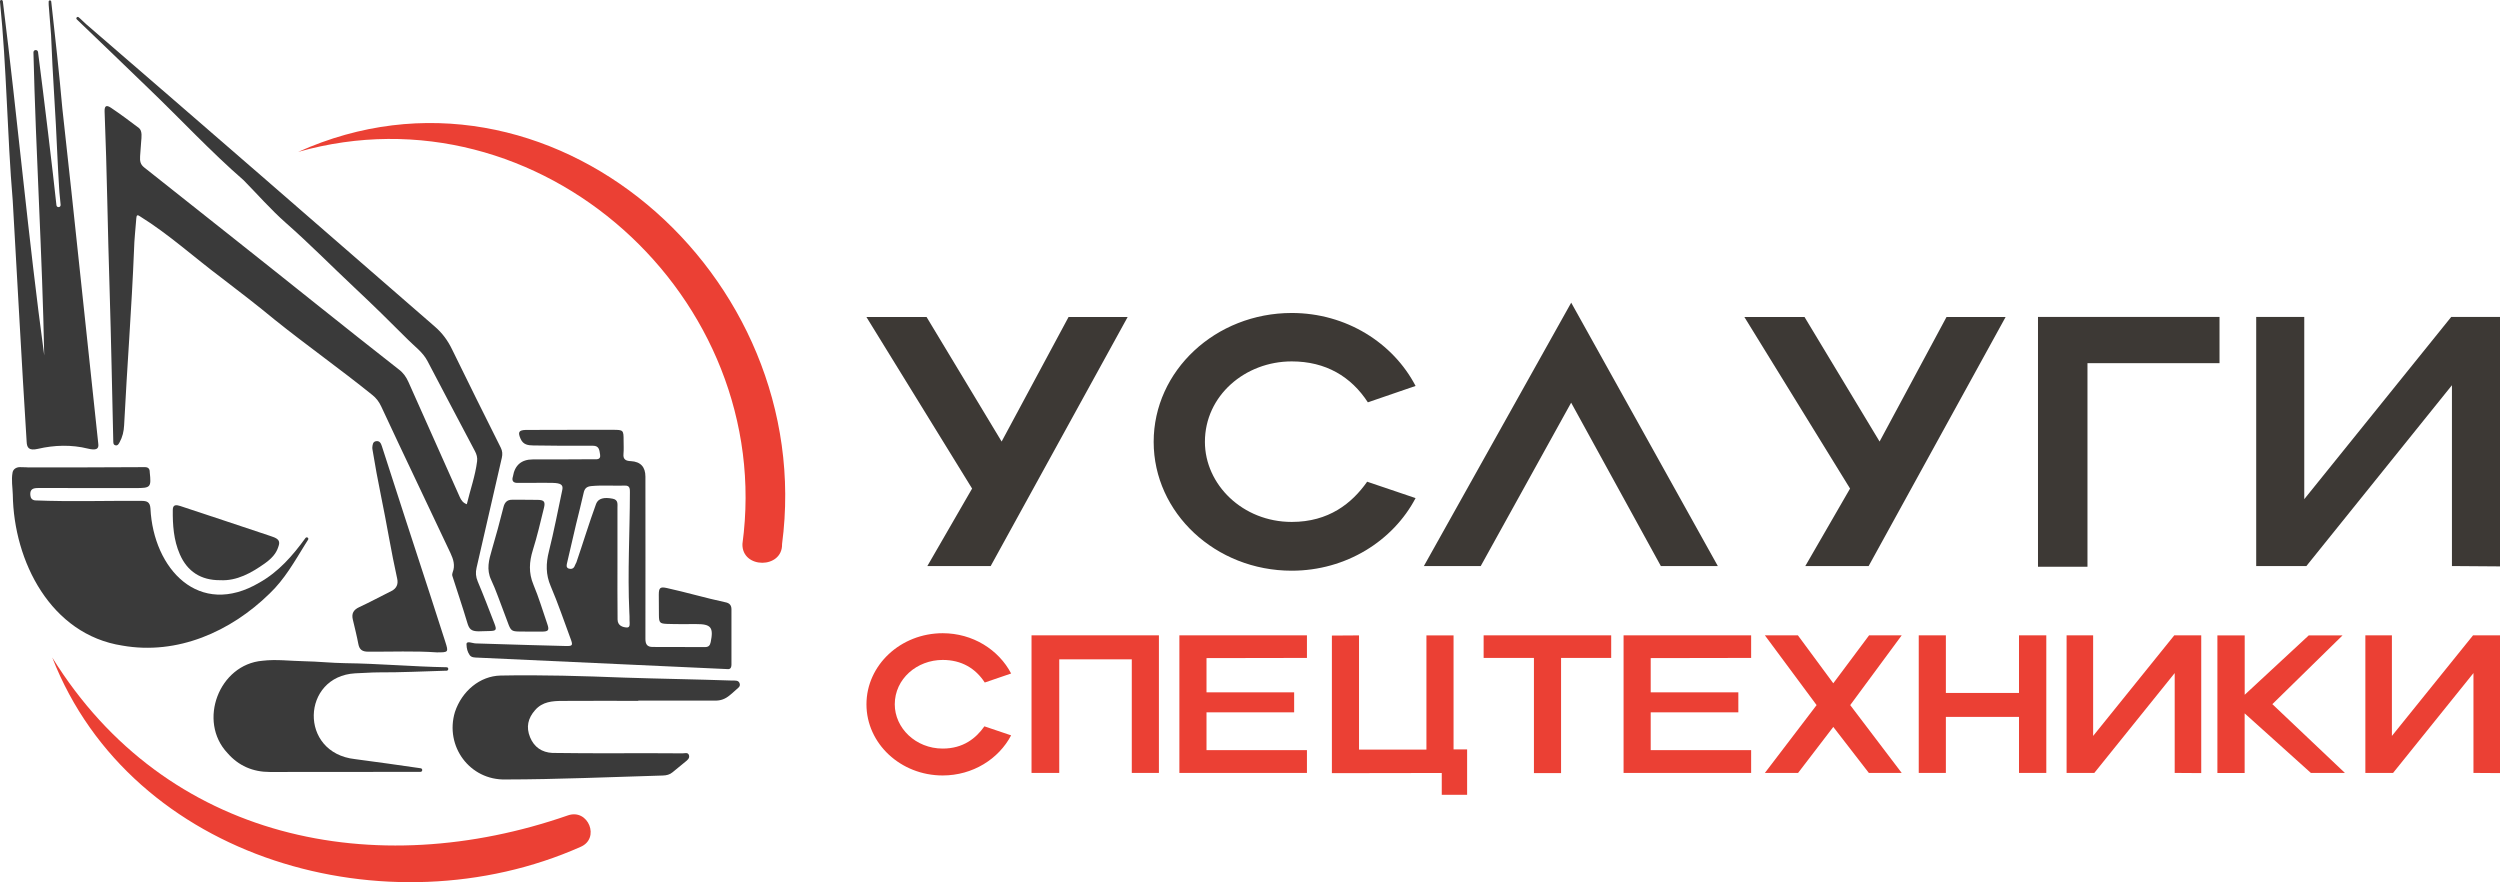
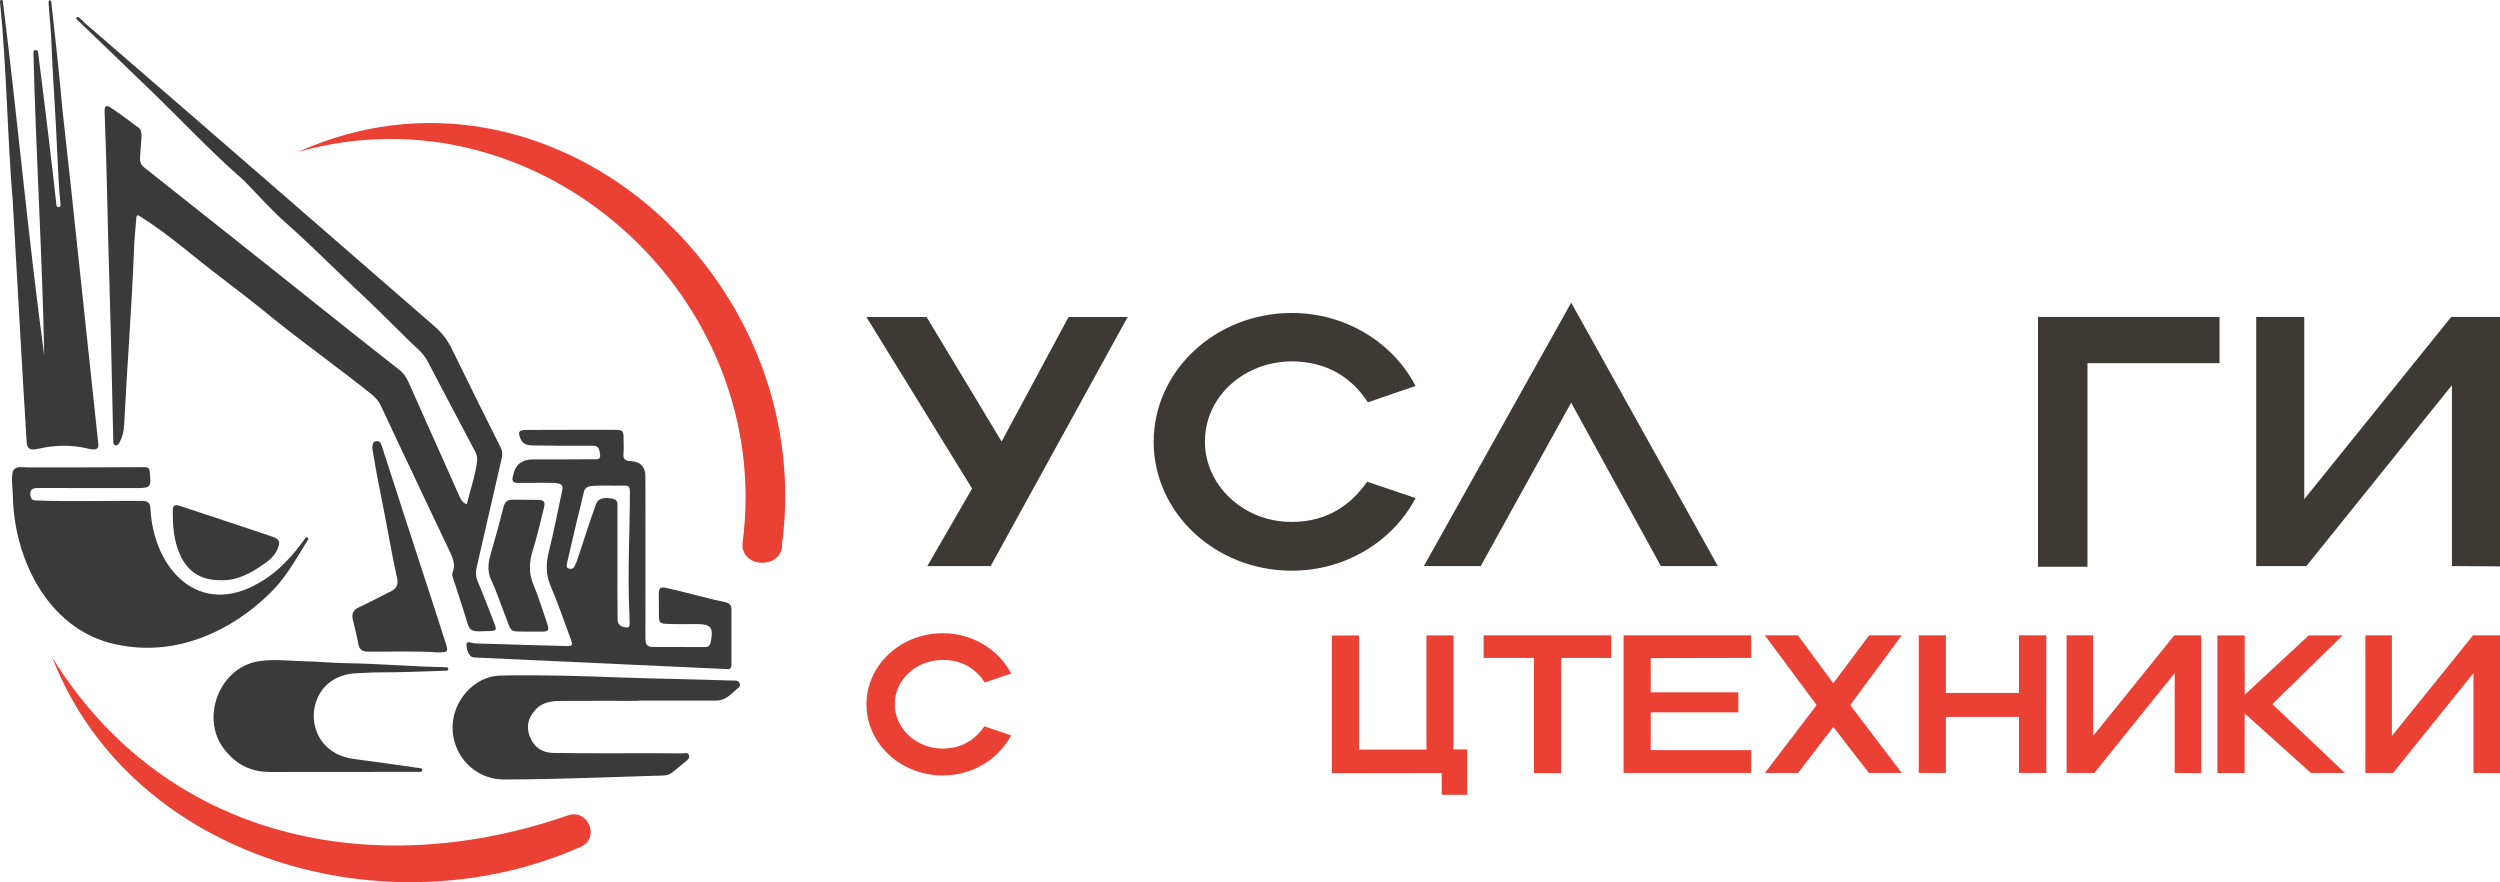
<svg xmlns="http://www.w3.org/2000/svg" id="_Слой_2" data-name="Слой 2" viewBox="0 0 423.91 149.59">
  <defs>
    <style>
      .cls-1 {
        fill: #eb4034;
      }

      .cls-2 {
        fill: #3a3a3a;
      }

      .cls-3 {
        fill: #3d3935;
      }
    </style>
  </defs>
  <g id="_Лого_чёрный" data-name="Лого чёрный">
    <g>
      <path class="cls-1" d="M50.55,25.76c42.44-19.11,88.08,20.77,82.06,66.49,.11,4.24-6.84,4.24-6.72-.02C131.54,50.4,91.53,14.13,50.55,25.76Z" />
      <path class="cls-1" d="M8.86,111.49c19.32,31.21,54.9,38.09,87.44,26.77,3.47-1.21,5.51,3.94,2.12,5.35-32.54,14.44-76.14,2.32-89.56-32.12" />
      <path class="cls-2" d="M79.16,85.48c.58-2.44,1.43-4.79,1.74-7.27,.08-.62-.08-1.17-.36-1.7-2.69-5.1-5.39-10.19-8.06-15.3-.78-1.49-2.14-2.44-3.28-3.59-2.98-2.99-6-5.95-9.08-8.84-3.89-3.65-7.64-7.46-11.65-10.99-2.54-2.24-4.78-4.81-7.16-7.23-5.61-4.88-10.68-10.35-16.05-15.5-4.03-3.93-8.12-7.8-12.17-11.71-.02-.02-.04-.04-.06-.06-.23-.2,.07-.56,.3-.37,.46,.37,.84,.8,1.27,1.17,19.74,17.04,39.43,34.14,59.1,51.26,1.3,1.11,2.24,2.4,2.98,3.94,2.7,5.56,5.47,11.08,8.23,16.61,.29,.57,.32,1.1,.19,1.7-1.44,6.22-2.85,12.45-4.29,18.68-.19,.81-.13,1.53,.2,2.32,1,2.37,1.92,4.77,2.84,7.16,.41,1.06,.29,1.21-.81,1.24-.62,.02-1.25,.05-1.87,.05-1.3,0-1.62-.41-1.93-1.45-.79-2.66-1.69-5.29-2.53-7.93-.06-.18-.03-.42,.04-.6,.47-1.17,.13-2.24-.37-3.3-2.93-6.18-5.86-12.36-8.78-18.54-.99-2.1-1.97-4.21-2.96-6.32-.36-.77-.84-1.42-1.52-1.95-5.4-4.36-11.08-8.37-16.49-12.71-2.98-2.46-6.04-4.82-9.1-7.16-4.61-3.45-8.89-7.36-13.78-10.4-.45-.32-.59-.22-.63,.29-.13,1.8-.35,3.6-.39,5.4-.4,9.92-1.18,19.82-1.68,29.73-.05,1.03-.27,1.99-.77,2.89-.14,.26-.31,.6-.7,.51-.39-.1-.36-.44-.37-.77-.2-8.54-.36-17.08-.62-25.62-.33-10.07-.44-20.14-.85-30.2-.03-.95,.27-1.19,1.09-.64,1.61,1.08,3.17,2.25,4.72,3.42,.64,.48,.43,1.72,.4,2.19-.06,.92-.09,1.03-.19,2.59-.06,.87,.06,1.41,.69,1.91,5.04,3.98,10.07,7.98,15.1,11.97,9.37,7.41,18.66,14.92,28.07,22.28,.76,.56,1.25,1.27,1.63,2.11,2.89,6.5,5.81,13,8.7,19.5,.25,.56,.55,1.01,1.2,1.25Z" />
      <path class="cls-2" d="M51.8,91.23c.2-.27,.61-.02,.45,.27-.15,.27-.33,.51-.48,.76-1.82,2.94-3.51,5.97-6.07,8.4-6.58,6.44-15.62,10.46-24.95,8.81-12.14-1.87-18.43-14.28-18.58-25.61-.04-1.25-.27-2.49-.04-3.74,.11-.62,.7-.91,1.23-.91,1.21,0,1.15,.05,1.45,.05,6.57,0,13.14-.01,19.7-.05,.62-.02,.89,.27,.88,.86,.27,2.58,.17,2.69-2.41,2.69-5.49,0-10.98,0-16.47-.01-.84,0-1.45,.14-1.37,1.19,.04,.54,.29,.84,.81,.91,6,.24,12.02,.04,18.03,.08,.96,0,1.45,.2,1.53,1.28,.5,10.26,8.23,18.63,18.48,12.58,3.25-1.83,5.64-4.57,7.8-7.55,0,0,0,0,0,0Z" />
      <path class="cls-2" d="M80.98,111.51c-.48-.02-1.03,0-1.34-.43-.37-.54-.52-1.11-.54-1.82-.02-.67,.99-.18,1.55-.16q10.14,.32,15.29,.44c1.16,.03,1.23-.11,.82-1.21-1.11-3-2.14-6.03-3.39-8.96-.84-1.97-.81-3.82-.3-5.85,.87-3.47,1.54-6.98,2.28-10.48,.17-.82-.24-1.13-1.66-1.16-1.98-.04-3.96,.02-5.94,0-.71,.02-1.02-.36-.78-1.07q.47-2.9,3.38-2.91c3.4,0,6.81,0,10.21-.03,.54,0,1.36,.16,1.19-.81-.12-.65-.1-1.49-1.22-1.48-3.37,.03-6.73,0-10.1-.05-.87-.01-1.71-.11-2.15-1.11-.49-1.11-.35-1.48,.86-1.52,4.93-.04,9.86,0,14.79-.02,1.77,0,1.81,.05,1.81,1.81,0,.76,.05,1.53-.02,2.29-.1,.95,.46,1.19,1.26,1.21q2.46,.15,2.46,2.63c0,9.17,.02,18.35,0,27.52,0,.95,.34,1.36,1.24,1.36,2.95,0,5.91,0,8.86,.02,.59,0,.85-.25,.97-.84,.51-2.5,.06-3.07-2.47-3.06-1.63,0-3.27,.03-4.9-.03-1.28-.04-1.4-.22-1.41-1.51-.01-1.15-.02-2.29-.02-3.44,0-1.16,.22-1.39,1.37-1.13,3.32,.73,6.59,1.7,9.91,2.41,.71,.13,1.04,.51,1.04,1.19,0,3.13,0,6.25,0,9.38,0,.36-.09,.75-.53,.77m-18.8-18.3h0c0,3.3-.02,6.6,.02,9.9,.02,1.03,.86,1.3,1.57,1.34,.62,.04,.47-.73,.46-1.15,0-.54,0-1.01-.04-1.49-.31-6.77,.09-13.5,.1-20.27,0-.54,.03-1.18-.82-1.15-1.91,.06-3.82-.1-5.73,.08-.82,.08-1.14,.43-1.3,1.18-.39,1.76-.85,3.51-1.27,5.26-.51,2.16-1.02,4.32-1.51,6.49-.08,.37-.27,.9,.29,1.07,.4,.12,.83,0,1-.51,.06-.2,.2-.37,.27-.56,1.13-3.3,2.14-6.64,3.34-9.92,.36-.93,1.35-1.16,2.81-.87,.96,.19,.81,.91,.81,1.55,.01,3.02,0,6.05,0,9.07Z" />
      <path class="cls-2" d="M.48,.21C3,20.32,4.79,40.34,7.5,60.26c-.33-17.13-1.42-34.23-1.83-51.37-.01-.5,.72-.55,.78-.06,.99,7.63,2.52,20.31,3.12,25.97,.05,.46,.74,.41,.71-.06-.06-.94-.2-1.81-.25-2.81-.1-1.91-.24-3.81-.31-5.72-.27-6.76-.81-13.49-1.06-20.26-.11-1.52-.25-3.04-.36-4.57-.03-.37-.07-.74-.05-1.11,.02-.27,.41-.27,.44,0v.02c.68,6.03,1.34,12.05,1.88,18.09,2.11,18.97,4.05,37.95,6.1,56.92,.11,.85-.4,1.1-1.76,.77-2.78-.69-5.69-.61-8.48,.04-1.62,.38-1.86-.29-1.91-1.18-.86-13.62-1.57-27.25-2.36-40.87C1.21,22.83,1.14,11.53,0,.3c0-.02,0-.03,0-.05C-.03-.06,.44-.09,.48,.21Z" />
      <path class="cls-2" d="M108.23,118.84c-4.31,0-8.62-.02-12.92,.01-1.67,.01-3.32,.13-4.57,1.55-1.23,1.39-1.56,2.9-.86,4.61,.69,1.69,2.02,2.57,3.78,2.66,7.36,.12,14.73,0,22.09,.07,.38,0,.92-.22,1.08,.33,.14,.5-.26,.81-.62,1.1-.73,.59-1.46,1.18-2.17,1.78-.48,.41-1.04,.53-1.64,.55-8.88,.25-17.77,.66-26.66,.67-6.08,.16-10.35-5.63-8.6-11.44,1.18-3.55,4.24-6.1,7.72-6.18,7.01-.14,14.02,.08,21.03,.35,6.11,.2,12.22,.29,18.33,.5,.44,.01,.98-.08,1.18,.44,.22,.55-.25,.81-.57,1.1-.59,.54-.69,.62-1.09,.95-.78,.65-1.54,.92-2.48,.91-4.34-.01-8.68,0-13.03,0v.02Z" />
-       <path class="cls-2" d="M71.33,130.27c.38,.05,.34,.61-.04,.61-8.55,0-17,0-25.54,.02-2.88,0-5.3-1.05-7.18-3.21-5.08-5.39-1.45-15.02,5.93-15.65,2.35-.28,4.71,.04,7.07,.08,2.32,.04,4.64,.3,6.97,.33,5.73,.07,11.44,.59,17.17,.69,0,0,.01,0,.02,0,.37,0,.38,.57,0,.59-.07,0-.13,0-.2,0-3.78,.11-7.56,.3-11.35,.28-1.32,0-2.63,.13-3.95,.16-9.11,.51-9.62,13.5-.02,14.55,3.72,.48,7.42,1.02,11.13,1.55h0Z" />
+       <path class="cls-2" d="M71.33,130.27c.38,.05,.34,.61-.04,.61-8.55,0-17,0-25.54,.02-2.88,0-5.3-1.05-7.18-3.21-5.08-5.39-1.45-15.02,5.93-15.65,2.35-.28,4.71,.04,7.07,.08,2.32,.04,4.64,.3,6.97,.33,5.73,.07,11.44,.59,17.17,.69,0,0,.01,0,.02,0,.37,0,.38,.57,0,.59-.07,0-.13,0-.2,0-3.78,.11-7.56,.3-11.35,.28-1.32,0-2.63,.13-3.95,.16-9.11,.51-9.62,13.5-.02,14.55,3.72,.48,7.42,1.02,11.13,1.55Z" />
      <path class="cls-2" d="M74.09,110.62c-3.83-.27-7.75-.09-11.68-.12-.96,0-1.47-.33-1.65-1.31-.26-1.4-.62-2.78-.94-4.16-.23-.99,.11-1.62,1.07-2.07,1.86-.86,3.66-1.84,5.49-2.75,.89-.44,1.17-1.2,.97-2.08-1.04-4.67-1.78-9.39-2.75-14.07-.53-2.57-1-5.17-1.43-7.77-.02-.14-.05-.28-.04-.41,.05-.45,.06-.97,.63-1.07,.61-.1,.83,.34,.99,.84,2.69,8.4,5.44,16.77,8.17,25.16,.87,2.67,1.74,5.35,2.59,8.03,.56,1.77,.54,1.78-1.44,1.78Z" />
      <path class="cls-2" d="M89.9,107.1c-3.77-.09-2.99,.46-4.37-3.07-.75-1.91-1.38-3.86-2.25-5.71-.83-1.76-.37-3.4,.11-5.05,.71-2.42,1.38-4.86,1.99-7.31,.19-.75,.6-1.23,1.45-1.22,1.46,.01,2.92-.01,4.37,.02,1.06,.02,1.3,.31,1.03,1.38-.59,2.39-1.14,4.8-1.88,7.14-.62,2-.73,3.86,.1,5.85,.91,2.17,1.58,4.44,2.35,6.67,.37,1.07,.21,1.29-.93,1.3-.66,0-1.32,0-1.98,0Z" />
      <path class="cls-2" d="M37.35,98.38c-3.29,.03-5.6-1.49-6.86-4.4-1.05-2.41-1.22-4.96-1.19-7.54,0-.97,.69-.82,1.26-.64,5.04,1.65,10.06,3.35,15.1,5.02,.72,.29,1.96,.46,1.62,1.63-.26,.9-.67,1.87-2.37,3.08-2.3,1.63-4.76,3-7.56,2.85Z" />
    </g>
    <g id="element-id-46582">
      <path id="element-id-80228" class="cls-3" d="M164.84,82.83l-7.6,13.16h10.74l23.23-42.24h-10.02l-11.35,21.12-12.73-21.12h-10.2l17.92,29.09Z" />
      <path id="element-id-85588" class="cls-3" d="M219.03,96.77c9.23,0,17.2-5.07,21-12.31l-8.21-2.78c-2.59,3.68-6.52,6.82-12.79,6.82-8.33,0-14.72-6.34-14.72-13.58,0-7.84,6.82-13.64,14.72-13.64,5.79,0,10.08,2.59,12.91,6.94l8.09-2.78c-3.8-7.3-11.77-12.37-21-12.37-12.91,0-23.41,9.78-23.41,21.85s10.5,21.85,23.41,21.85h0Z" />
      <path id="element-id-89057" class="cls-3" d="M241.42,95.98h9.66l15.33-27.7,15.21,27.7h9.66l-24.86-44.66-24.98,44.66Z" />
-       <path id="element-id-61597" class="cls-3" d="M313.71,82.83l-7.6,13.16h10.74l23.23-42.24h-10.02l-11.35,21.12-12.73-21.12h-10.2l17.92,29.09Z" />
      <path id="element-id-68686" class="cls-3" d="M376.35,53.74h-30.78v42.36h8.39V61.58h22.39v-7.84Z" />
      <path id="element-id-70893" class="cls-3" d="M382.57,95.98h8.51l24.68-30.66v30.66l8.15,.06V53.74h-8.27l-24.92,30.9v-30.9h-8.15v42.24Z" />
      <path id="element-id-13988" class="cls-1" d="M159.85,131.49c5.1,0,9.5-2.8,11.6-6.8l-4.53-1.53c-1.43,2.03-3.6,3.77-7.07,3.77-4.6,0-8.13-3.5-8.13-7.5,0-4.33,3.77-7.53,8.13-7.53,3.2,0,5.57,1.43,7.13,3.83l4.47-1.53c-2.1-4.03-6.5-6.83-11.6-6.83-7.13,0-12.93,5.4-12.93,12.06s5.8,12.06,12.93,12.06h0Z" />
-       <path id="element-id-46859" class="cls-1" d="M174.91,131.06h4.7v-19.26h12.3v19.26h4.6v-23.33h-21.6v23.33Z" />
-       <path id="element-id-55899" class="cls-1" d="M199.98,107.73v23.33h21.63v-3.87h-17.03v-6.4h14.86v-3.4h-14.86v-5.8l17.03-.03v-3.83h-21.63Z" />
      <path id="element-id-23727" class="cls-1" d="M225.84,107.77v23.33l18.63-.03v3.7h4.3v-7.7h-2.3v-19.33h-4.6v19.36h-11.43v-19.36l-4.6,.03Z" />
      <path id="element-id-56211" class="cls-1" d="M251.57,107.73v3.83h8.53v19.53h4.6v-19.53h8.5v-3.83h-21.63Z" />
      <path id="element-id-21017" class="cls-1" d="M275.3,107.73v23.33h21.63v-3.87h-17.03v-6.4h14.86v-3.4h-14.86v-5.8l17.03-.03v-3.83h-21.63Z" />
      <path id="element-id-90710" class="cls-1" d="M308.03,119.56l-8.77,11.5h5.63l5.97-7.8,6.03,7.8h5.57l-8.73-11.5,8.73-11.83h-5.53l-6.07,8.13-6-8.13h-5.6l8.77,11.83Z" />
      <path id="element-id-49142" class="cls-1" d="M329.95,131.06v-9.5h12.4v9.5h4.63v-23.33h-4.63v9.77h-12.4v-9.77h-4.6v23.33h4.6Z" />
      <path id="element-id-85178" class="cls-1" d="M350.42,131.06h4.7l13.63-16.93v16.93l4.5,.03v-23.36h-4.57l-13.76,17.06v-17.06h-4.5v23.33Z" />
      <path id="element-id-38000" class="cls-1" d="M380.61,131.06v-10.1l11.23,10.1h5.77l-12.3-11.66,11.9-11.66h-5.73l-10.86,10.07v-10.07h-4.63v23.33h4.63Z" />
      <path id="element-id-99425" class="cls-1" d="M401.08,131.06h4.7l13.63-16.93v16.93l4.5,.03v-23.36h-4.57l-13.76,17.06v-17.06h-4.5v23.33Z" />
    </g>
  </g>
</svg>